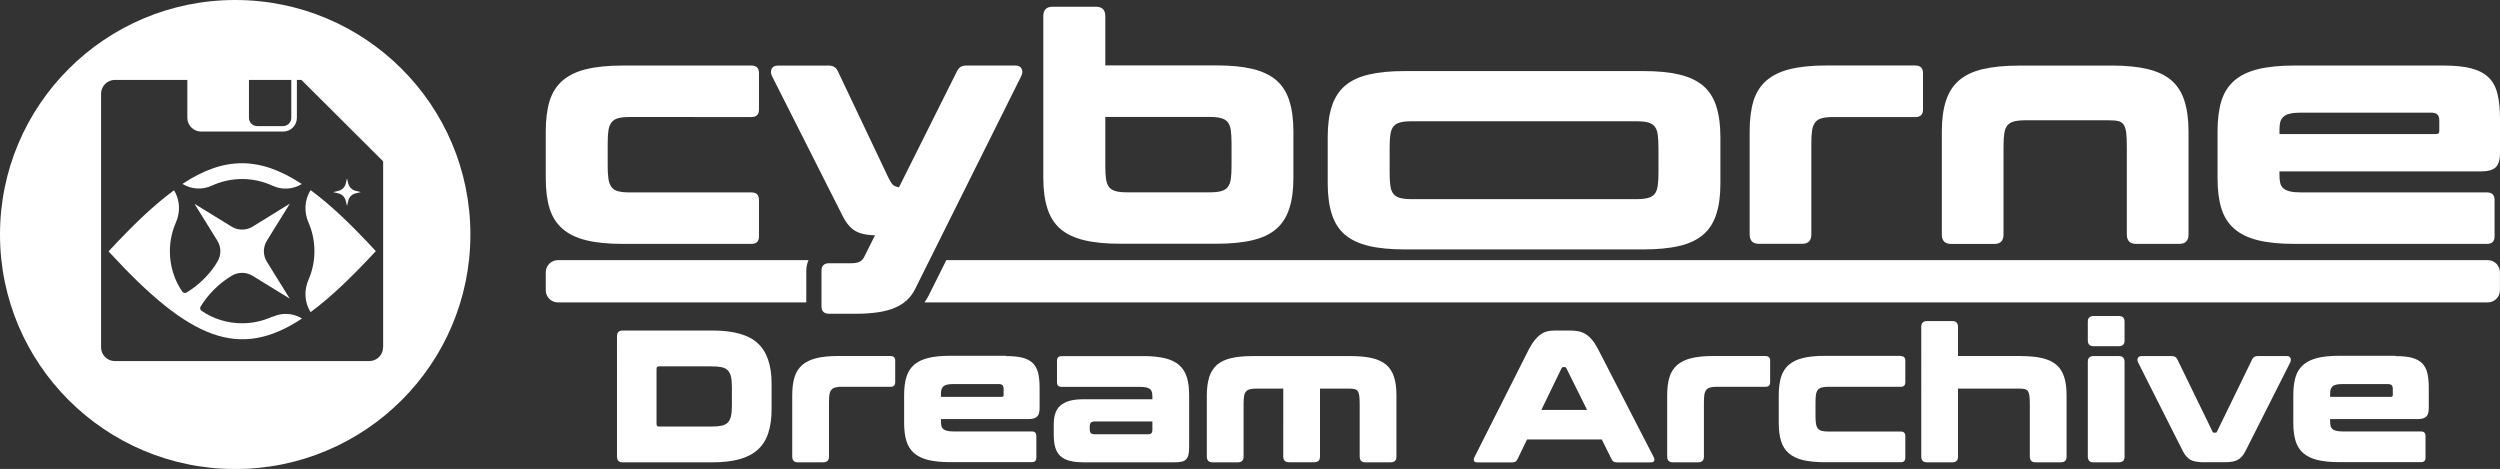
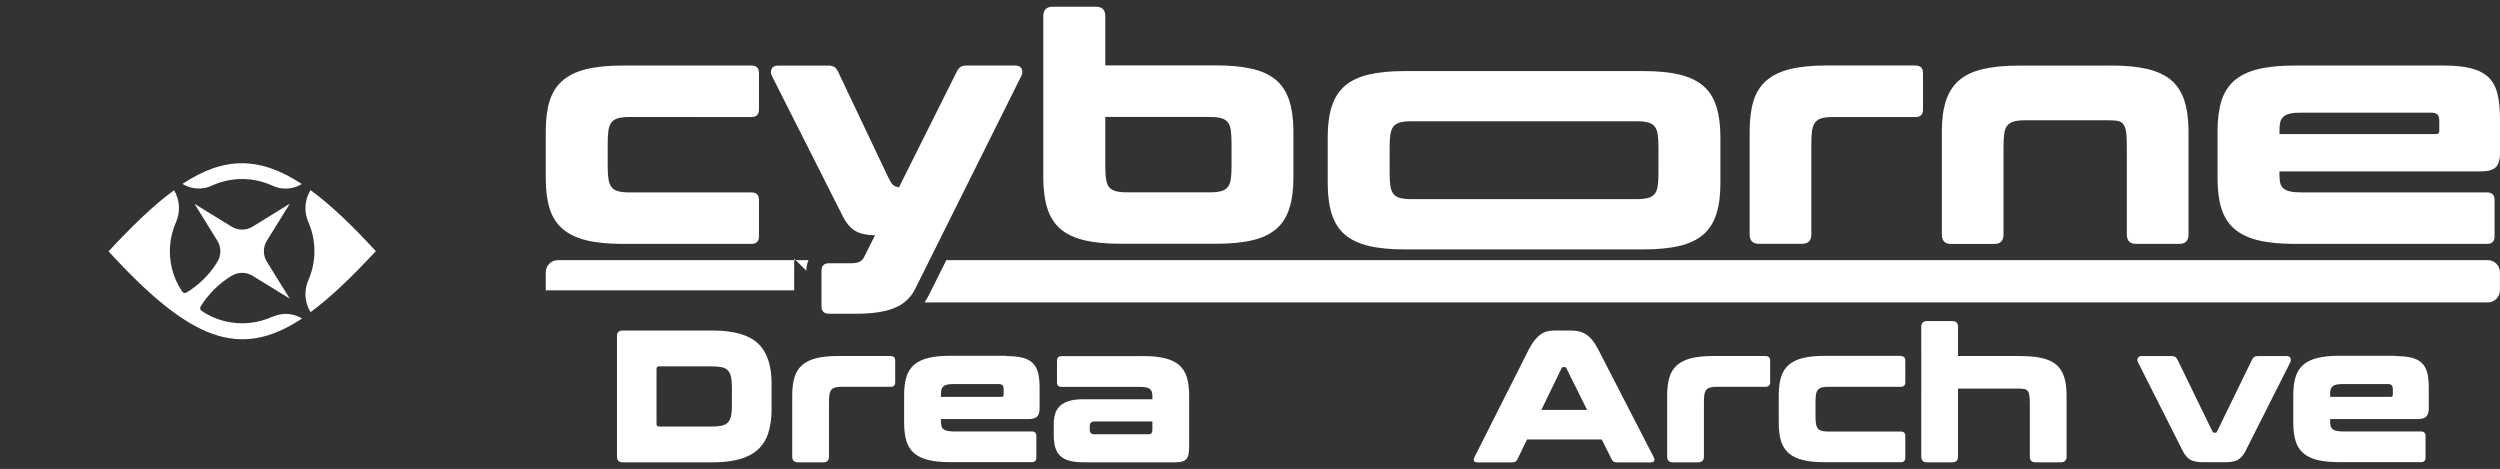
<svg xmlns="http://www.w3.org/2000/svg" id="Layer_2" data-name="Layer 2" viewBox="0 0 330.68 62.03">
  <rect x="0" y="0" width="330.68" height="62.03" fill="#333333" stroke="none" />
  <defs>
    <style>.cls-1 {
fill: #fff;
}</style>
  </defs>
  <g id="eye">
    <g>
      <path class="cls-1" d="M41.06 41.25l.02.04c2.62-1.93 5.43-4.62 8.63-8.07h0c-3.2-3.48-6.02-6.16-8.63-8.07l-.02.04c-.79 1.28-.86 2.85-.26 4.23.51 1.16.79 2.45.79 3.8s-.28 2.64-.79 3.8c-.6 1.38-.53 2.95.26 4.23z" />
-       <path class="cls-1" d="M45.73 26.53l.17.7.17-.7c.11-.47.48-.84.96-.95l.7-.17-.7-.17c-.47-.11-.84-.48-.96-.95l-.17-.7-.17.7c-.11.47-.48.84-.96.95l-.7.17.7.17c.47.11.84.48.96.95z" />
      <path class="cls-1" d="M36.06 41.87c-1.23.57-2.59.89-4.04.89-1.98.0-3.82-.6-5.34-1.63-.2-.13-.27-.39-.14-.59 1.01-1.64 2.4-3.02 4.05-4.03l.05-.03c.42-.26.91-.39 1.39-.39s.96.13 1.38.39l4.88 3v-.02l.02.02-3.01-4.86c-.53-.85-.53-1.93.0-2.78l3.01-4.86-.04.02v-.02l-4.86 3c-.42.26-.91.39-1.39.39-.48.0-.96-.13-1.38-.39l-4.88-3V27l-.02-.02 3.01 4.86c.53.85.53 1.93.0 2.78l-.33.54c-.97 1.41-2.23 2.6-3.69 3.5l-.05.03c-.2.12-.45.06-.58-.13-1.03-1.52-1.63-3.35-1.63-5.32.0-1.36.29-2.65.8-3.82.61-1.38.54-2.97-.25-4.25h0c-2.63 1.91-5.45 4.62-8.66 8.08h0 0c10.76 11.72 17.28 14.38 25.59 8.88-1.17-.72-2.62-.81-3.87-.23z" />
      <path class="cls-1" d="M24.14 24.33c1.17.72 2.62.81 3.87.23 1.22-.56 2.58-.88 4.01-.88s2.81.32 4.04.89c1.24.58 2.69.49 3.86-.23-5.63-3.7-10.32-3.62-15.78-.02z" />
-       <path class="cls-1" d="M31.11.0C13.93.0.0 13.89.0 31.02s13.93 31.02 31.11 31.02 31.11-13.89 31.11-31.02S48.3.0 31.11.0zm1.82 10.57h5.6v5.02c0 .6-.49 1.09-1.09 1.09h-3.42c-.6.0-1.09-.49-1.09-1.09v-5.02zM50.67 45.94c0 1-.82 1.82-1.82 1.82H15.19c-1.01.0-1.82-.81-1.82-1.82V12.39c0-1 .82-1.82 1.82-1.82h9.59v5.01c0 1 .82 1.82 1.82 1.82h10.85c1.01.0 1.82-.81 1.82-1.82v-5.01h.6l10.81 10.77v24.6z" />
    </g>
    <g>
-       <path class="cls-1" d="M106.65 35.81c0-.58.13-1.03.3-1.4H73.79c-.88.0-1.6.72-1.6 1.6v2.39c0 .88.72 1.6 1.6 1.6h32.86v-4.19z" />
+       <path class="cls-1" d="M106.65 35.81c0-.58.13-1.03.3-1.4H73.79c-.88.0-1.6.72-1.6 1.6v2.39h32.86v-4.19z" />
      <path class="cls-1" d="M329.08 34.41H125.17l-2.31 4.63c-.16.34-.36.65-.57.96h206.78c.88.0 1.6-.72 1.6-1.6v-2.39c0-.88-.72-1.6-1.6-1.6z" />
    </g>
    <g>
      <g>
        <path class="cls-1" d="M99.38 8.67c.34.0.59.08.76.25s.25.42.25.75v4.81c0 .33-.08.59-.25.75-.17.17-.42.25-.76.25H83.23c-.59.0-1.07.05-1.45.15-.38.1-.67.28-.88.54-.21.27-.35.62-.42 1.07-.07.45-.1 1.03-.1 1.76v2.93c0 .7.03 1.28.1 1.74.07.46.21.82.42 1.09.21.27.5.45.88.54.38.1.86.15 1.45.15h16.15c.34.0.59.08.76.25s.25.42.25.75v4.81c0 .33-.08.59-.25.75-.17.17-.42.25-.76.25H82.39c-1.93.0-3.55-.16-4.85-.48-1.3-.32-2.35-.83-3.15-1.53-.8-.7-1.36-1.6-1.7-2.7-.34-1.1-.5-2.43-.5-3.99v-6.19c0-1.56.17-2.89.5-3.99.34-1.1.9-2 1.7-2.7.8-.7 1.85-1.21 3.15-1.53 1.3-.32 2.92-.48 4.85-.48h16.99z" />
        <path class="cls-1" d="M109.53 8.67c.34.0.6.06.8.17s.36.31.5.59l6.67 14.05c.17.33.31.59.44.77s.29.31.5.4c.21.08.46.14.76.17.29.03.69.04 1.2.04h3.19l-3.4 6.27h-4.11c-1.26.0-2.22-.18-2.87-.54-.66-.36-1.22-1-1.7-1.92l-9.4-18.61c-.17-.36-.18-.68-.04-.96.14-.28.41-.42.8-.42h6.67zm24.8.0c.39.0.66.14.8.42.14.28.13.6-.04.96l-14.01 28.11c-.56 1.17-1.46 2.02-2.71 2.55-1.25.53-2.97.79-5.18.79h-3.52c-.34.0-.59-.08-.76-.25s-.25-.42-.25-.75v-4.68c0-.33.08-.59.25-.75.17-.17.42-.25.76-.25h2.9c.48.0.85-.06 1.11-.19.27-.13.47-.33.61-.61l12.29-24.59c.14-.28.31-.47.5-.59.2-.11.46-.17.8-.17h6.46z" />
        <path class="cls-1" d="M144.95.89c.42.0.73.1.94.31s.31.52.31.94v19.78c0 .73.03 1.32.1 1.78s.21.82.42 1.07c.21.25.5.43.88.52.38.1.86.15 1.45.15h11c.59.0 1.07-.05 1.45-.15.38-.1.67-.27.88-.52s.35-.61.42-1.07.1-1.05.1-1.78v-2.93c0-.72-.04-1.32-.1-1.78-.07-.46-.21-.82-.42-1.07-.21-.25-.5-.42-.88-.52s-.86-.15-1.45-.15h-17.8V8.65h18.63c1.87.0 3.46.15 4.76.46 1.3.31 2.35.8 3.15 1.48s1.38 1.58 1.74 2.7.55 2.47.55 4.06v6.19c0 1.59-.18 2.94-.55 4.06-.36 1.12-.94 2.02-1.74 2.7s-1.85 1.18-3.15 1.48c-1.3.31-2.89.46-4.76.46H148.2c-1.87.0-3.46-.15-4.76-.46-1.3-.31-2.35-.8-3.15-1.48s-1.38-1.58-1.74-2.7c-.36-1.11-.55-2.47-.55-4.06V2.14c0-.42.1-.73.31-.94s.52-.31.94-.31h5.66z" />
        <path class="cls-1" d="M253.35 8.67c.34.0.59.08.76.25s.25.42.25.75v4.81c0 .33-.08.59-.25.75-.17.17-.42.25-.76.25h-10.91c-.59.0-1.07.05-1.45.15s-.67.28-.88.54c-.21.27-.35.62-.42 1.07s-.1 1.03-.1 1.76v12c0 .42-.1.73-.31.94s-.52.31-.94.31h-5.66c-.42.0-.73-.1-.94-.31-.21-.21-.31-.52-.31-.94V17.36c0-1.56.17-2.89.5-3.99.34-1.1.9-2 1.7-2.7.8-.7 1.85-1.21 3.15-1.53 1.3-.32 2.92-.48 4.85-.48h11.75z" />
        <path class="cls-1" d="M279.28 8.67c1.87.0 3.46.15 4.76.46s2.35.8 3.15 1.48c.8.68 1.38 1.58 1.74 2.7s.55 2.47.55 4.06v13.64c0 .42-.1.73-.31.94s-.52.31-.94.31h-5.66c-.42.0-.73-.1-.94-.31-.21-.21-.31-.52-.31-.94V19.42c0-.78-.03-1.4-.08-1.86-.06-.46-.17-.82-.34-1.07-.17-.25-.41-.41-.73-.48s-.76-.1-1.32-.1h-10.99c-.59.0-1.07.05-1.45.15-.38.1-.67.27-.88.52s-.35.61-.42 1.07-.1 1.05-.1 1.78v11.59c0 .42-.1.73-.31.94s-.52.31-.94.31h-5.66c-.42.0-.73-.1-.94-.31-.21-.21-.31-.52-.31-.94V17.38c0-1.59.18-2.94.55-4.06.36-1.11.94-2.01 1.74-2.7.8-.68 1.85-1.18 3.15-1.48 1.3-.31 2.89-.46 4.76-.46h12.29z" />
        <path class="cls-1" d="M323.25 8.67c1.48.0 2.7.13 3.65.38s1.71.65 2.27 1.19c.56.54.95 1.26 1.17 2.15s.34 1.99.34 3.3v4.56c0 .92-.2 1.55-.59 1.9-.39.35-1.01.52-1.85.52h-30.25v-4.94h24.25c.14.0.24-.03.31-.1s.1-.17.1-.31v-1.38c0-.17-.02-.32-.06-.46s-.1-.25-.19-.33-.2-.15-.34-.19-.29-.06-.46-.06h-17.24c-.59.0-1.07.04-1.45.13-.38.08-.67.22-.88.42s-.35.43-.42.71-.1.63-.1 1.05v5.98c0 .39.03.73.1 1.02.07.29.21.53.42.71.21.18.5.31.88.4s.86.13 1.45.13h24.59c.34.0.59.08.76.25s.25.42.25.75v4.81c0 .33-.08.59-.25.75s-.42.25-.76.25h-25.43c-1.93.0-3.55-.16-4.85-.48-1.3-.32-2.35-.83-3.15-1.53-.8-.7-1.36-1.6-1.7-2.7-.34-1.1-.5-2.43-.5-3.99v-6.19c0-1.56.17-2.89.5-3.99.34-1.1.9-2 1.7-2.7.8-.7 1.85-1.21 3.15-1.53 1.3-.32 2.92-.48 4.85-.48h19.72z" />
      </g>
      <path class="cls-1" d="M217.36 9.4c1.87.0 3.46.15 4.76.46 1.3.31 2.35.8 3.15 1.48s1.38 1.58 1.74 2.7.55 2.47.55 4.06v6.19c0 1.59-.18 2.94-.55 4.06-.36 1.12-.94 2.02-1.74 2.7s-1.85 1.18-3.15 1.48c-1.3.31-2.89.46-4.76.46h-31.54c-1.87.0-3.46-.15-4.76-.46-1.3-.31-2.35-.8-3.15-1.48s-1.38-1.58-1.74-2.7c-.36-1.11-.55-2.47-.55-4.06V18.1c0-1.59.18-2.94.55-4.06.36-1.11.94-2.01 1.74-2.7.8-.68 1.85-1.18 3.15-1.48 1.3-.31 2.89-.46 4.76-.46h31.54zM183.81 22.82c0 .73.03 1.32.1 1.78s.21.82.42 1.07c.21.25.5.43.88.52.38.1.86.15 1.45.15h29.86c.59.0 1.07-.05 1.45-.15.38-.1.67-.27.88-.52s.35-.61.42-1.07.1-1.05.1-1.78v-3.26c0-.73-.04-1.32-.1-1.78-.07-.46-.21-.82-.42-1.07-.21-.25-.5-.42-.88-.52-.38-.1-.86-.15-1.45-.15h-29.86c-.59.0-1.07.05-1.45.15-.38.1-.67.27-.88.52s-.35.61-.42 1.07-.1 1.05-.1 1.78v3.26z" />
    </g>
    <g>
      <path class="cls-1" d="M94.26 43.72c2.77.0 4.76.56 5.98 1.69 1.21 1.13 1.82 2.9 1.82 5.33v3.39c0 1.21-.15 2.26-.44 3.15-.29.89-.75 1.62-1.38 2.19s-1.44 1-2.43 1.27c-.99.27-2.17.41-3.55.41h-11.9c-.25.0-.44-.06-.56-.19-.12-.12-.19-.31-.19-.56V44.47c0-.25.06-.44.19-.56s.31-.19.56-.19h11.9zM86.84 56.04c0 .13.02.23.07.29s.13.09.25.09h6.97c.53.0.97-.04 1.32-.11.35-.08.62-.22.82-.42.2-.21.34-.49.42-.85s.12-.82.12-1.38v-2.44c0-.56-.04-1.02-.12-1.38s-.22-.64-.42-.85-.47-.35-.82-.42-.79-.11-1.32-.11h-6.97c-.12.0-.2.03-.25.09s-.07.15-.07.29v7.22z" />
      <path class="cls-1" d="M117.81 47.1c.2.0.35.05.45.15.1.1.15.25.15.45v2.86c0 .2-.05.35-.15.45s-.25.15-.45.15h-6.47c-.35.0-.64.03-.86.09s-.4.17-.52.32c-.12.16-.21.37-.25.63-.04.27-.06.61-.06 1.05v7.15c0 .25-.06.44-.19.56-.12.12-.31.19-.56.19h-3.36c-.25.0-.44-.06-.56-.19-.12-.12-.19-.31-.19-.56v-8.12c0-.93.1-1.72.3-2.38.2-.66.54-1.19 1.01-1.61.47-.41 1.1-.72 1.87-.91s1.73-.29 2.88-.29h6.97z" />
      <path class="cls-1" d="M133.1 47.1c.88.0 1.6.07 2.17.22.56.15 1.01.39 1.34.71s.56.75.7 1.28c.13.53.2 1.19.2 1.97v2.71c0 .55-.12.93-.35 1.13-.23.21-.6.31-1.1.31h-13.69v-2.94h10.13c.08.0.14-.02.19-.06.04-.04.06-.1.06-.19v-.82c0-.1-.01-.19-.04-.27s-.06-.15-.11-.2-.12-.09-.2-.11-.17-.04-.27-.04h-5.98c-.35.0-.63.02-.86.07-.22.05-.4.13-.52.25-.12.12-.21.26-.25.42-.04.17-.06.37-.06.62v3.56c0 .23.02.44.06.61s.13.32.25.42c.12.11.3.19.52.24.22.05.51.08.86.08h10.33c.2.0.35.05.45.15s.15.25.15.45v2.86c0 .2-.05.35-.15.45s-.25.15-.45.15h-10.83c-1.15.0-2.1-.1-2.88-.29-.77-.19-1.39-.49-1.87-.91-.47-.41-.81-.95-1.01-1.61s-.3-1.45-.3-2.38v-3.69c0-.93.1-1.72.3-2.38.2-.66.53-1.19 1.01-1.61.47-.41 1.1-.72 1.87-.91s1.73-.29 2.88-.29h7.44z" />
      <path class="cls-1" d="M151.23 47.1c1.15.0 2.1.1 2.88.29s1.39.49 1.87.91c.47.42.81.95 1.01 1.61s.3 1.45.3 2.38v6.82c0 .42-.03.76-.09 1.02-.06.27-.16.47-.3.62-.14.15-.33.25-.57.31-.24.06-.54.09-.91.09h-12.1c-.75.0-1.37-.07-1.88-.21s-.91-.36-1.22-.66-.52-.68-.65-1.13c-.12-.46-.19-1-.19-1.63v-1.37c0-.53.06-1 .19-1.42s.34-.76.65-1.05c.31-.28.71-.5 1.22-.65s1.13-.22 1.88-.22h11.45v2.94h-10.01c-.22.0-.37.05-.47.16s-.15.27-.15.49v.42c0 .1.01.19.04.27s.06.15.11.2.12.09.2.11c.08.03.17.04.27.04h7.15c.18.0.32-.05.4-.15s.12-.25.12-.45v-4.33c0-.25-.02-.46-.06-.62-.04-.17-.12-.3-.25-.41-.12-.11-.3-.19-.52-.24-.22-.05-.51-.07-.86-.07h-10.33c-.2.0-.35-.05-.45-.15s-.15-.25-.15-.45v-2.86c0-.2.05-.35.15-.45s.25-.15.45-.15h10.83z" />
-       <path class="cls-1" d="M178.66 47.1c1.11.0 2.05.09 2.83.27s1.39.48 1.87.88c.47.41.82.94 1.03 1.61.22.66.32 1.47.32 2.42v8.12c0 .25-.06.44-.19.56-.12.12-.31.19-.56.19h-3.36c-.25.0-.44-.06-.56-.19-.12-.12-.19-.31-.19-.56v-6.9c0-.46-.02-.83-.05-1.11-.03-.27-.1-.49-.2-.64s-.24-.24-.44-.29c-.19-.04-.45-.06-.78-.06h-3.78v8.99c0 .25-.06.44-.19.56-.13.12-.31.19-.56.19h-3.36c-.25.0-.44-.06-.56-.19-.12-.12-.19-.31-.19-.56V51.4h-3.56c-.35.0-.64.03-.86.09-.22.06-.4.16-.52.31-.12.15-.21.36-.25.64s-.06.63-.06 1.06v6.9c0 .25-.06.44-.19.56-.12.12-.31.19-.56.19h-3.36c-.25.0-.44-.06-.56-.19-.12-.12-.19-.31-.19-.56v-8.12c0-.95.11-1.75.32-2.42.22-.66.56-1.2 1.03-1.61s1.1-.7 1.87-.88 1.71-.27 2.83-.27h12.97z" />
      <path class="cls-1" d="M207.62 43.72c.43.0.82.03 1.17.1s.67.2.97.39.58.45.85.77c.27.32.53.74.8 1.26l7.3 14.17c.12.22.15.39.1.54-.05.14-.22.21-.5.21h-4.41c-.2.0-.35-.03-.45-.09s-.19-.16-.27-.31l-5.98-12.03c-.03-.07-.07-.11-.11-.14-.04-.02-.1-.04-.16-.04h-.12c-.07.0-.12.01-.16.04s-.08.07-.11.14l-5.83 12.03c-.08.15-.17.25-.27.31-.1.06-.25.09-.45.09h-4.53c-.28.0-.45-.07-.5-.21s-.02-.32.1-.54l7.15-14.17c.26-.51.53-.93.8-1.26.26-.32.53-.58.81-.77.27-.19.56-.32.87-.39s.63-.1.96-.1h1.99zM212.77 54.22l2.09 3.91h-15.79l1.92-3.91h11.78z" />
      <path class="cls-1" d="M233.54 47.1c.2.0.35.05.45.15s.15.25.15.45v2.86c0 .2-.05.35-.15.45s-.25.15-.45.15h-6.47c-.35.0-.64.03-.86.09-.22.06-.4.17-.52.32-.12.16-.21.37-.25.63-.04.27-.06.61-.06 1.05v7.15c0 .25-.06.44-.19.56-.12.12-.31.19-.56.19h-3.36c-.25.0-.44-.06-.56-.19-.12-.12-.19-.31-.19-.56v-8.12c0-.93.1-1.72.3-2.38.2-.66.54-1.19 1.01-1.61.47-.41 1.1-.72 1.87-.91s1.73-.29 2.88-.29h6.97z" />
      <path class="cls-1" d="M251.42 47.1c.2.0.35.05.45.15s.15.25.15.45v2.86c0 .2-.05.35-.15.45s-.25.15-.45.15h-9.59c-.35.0-.63.03-.86.09-.22.06-.4.17-.52.32s-.21.37-.25.63c-.04.27-.06.61-.06 1.05v1.74c0 .42.02.76.06 1.03s.13.49.25.65.3.27.52.32c.22.06.51.09.86.09h9.59c.2.0.35.05.45.15s.15.25.15.45v2.86c0 .2-.05.35-.15.45s-.25.15-.45.15h-10.08c-1.15.0-2.1-.1-2.88-.29-.77-.19-1.39-.49-1.87-.91-.47-.41-.81-.95-1.01-1.61s-.3-1.45-.3-2.38v-3.69c0-.93.1-1.72.3-2.38.2-.66.54-1.19 1.01-1.61.47-.41 1.1-.72 1.87-.91s1.73-.29 2.88-.29h10.08z" />
      <path class="cls-1" d="M258.24 42.47c.25.0.44.06.56.19s.19.31.19.56V60.4c0 .25-.06.44-.19.56-.12.12-.31.19-.56.19h-3.36c-.25.0-.44-.06-.56-.19-.12-.12-.19-.31-.19-.56V43.22c0-.25.06-.44.19-.56s.31-.19.56-.19h3.36zm9.06 4.63c1.11.0 2.05.09 2.83.27s1.39.48 1.87.88c.47.41.82.94 1.03 1.61.22.66.32 1.47.32 2.42v8.12c0 .25-.06.44-.19.56-.12.12-.31.19-.56.19h-3.36c-.25.0-.44-.06-.56-.19-.12-.12-.19-.31-.19-.56v-6.9c0-.46-.02-.83-.05-1.11-.03-.27-.1-.49-.2-.64s-.24-.24-.44-.29c-.19-.04-.45-.06-.78-.06h-10.38v-4.31h10.66z" />
-       <path class="cls-1" d="M280.27 41.8c.25.0.44.06.56.19s.19.31.19.56v2.49c0 .25-.06.44-.19.56-.12.12-.31.19-.56.19h-3.36c-.25.0-.44-.06-.56-.19-.12-.12-.19-.31-.19-.56v-2.49c0-.25.06-.44.19-.56s.31-.19.56-.19h3.36zm0 5.3c.25.0.44.06.56.19.12.12.19.31.19.56V60.4c0 .25-.06.44-.19.56-.12.12-.31.19-.56.19h-3.36c-.25.0-.44-.06-.56-.19-.12-.12-.19-.31-.19-.56V47.85c0-.25.06-.44.19-.56.12-.12.31-.19.56-.19h3.36z" />
      <path class="cls-1" d="M287.24 47.1c.2.0.36.03.47.1.12.07.22.18.3.35l4.63 9.51c.03.08.07.13.1.15.03.02.08.02.15.02h.12c.07.0.12.0.15-.02s.07-.07.1-.15l4.63-9.51c.08-.17.18-.28.3-.35s.27-.1.47-.1h3.83c.23.0.39.08.47.25s.07.36-.02.57l-5.93 11.75c-.28.55-.62.93-1.01 1.15s-.96.32-1.71.32h-2.84c-.75.0-1.32-.11-1.71-.32-.39-.22-.73-.6-1.01-1.15l-5.93-11.75c-.1-.22-.11-.41-.02-.57s.24-.25.47-.25h3.96z" />
      <path class="cls-1" d="M316.85 47.1c.88.0 1.6.07 2.17.22.56.15 1.01.39 1.34.71s.56.75.7 1.28c.13.53.2 1.19.2 1.97v2.71c0 .55-.12.93-.35 1.13-.23.21-.6.31-1.1.31h-13.69v-2.94h10.13c.08.0.14-.02.19-.06.04-.04.06-.1.06-.19v-.82c0-.1-.01-.19-.04-.27s-.06-.15-.11-.2-.12-.09-.2-.11-.17-.04-.27-.04h-5.98c-.35.0-.63.02-.86.07-.22.05-.4.13-.52.25s-.21.26-.25.42c-.04.17-.06.37-.06.62v3.56c0 .23.02.44.06.61s.13.32.25.42c.12.11.3.19.52.24.22.05.51.08.86.08h10.33c.2.0.35.05.45.15s.15.25.15.45v2.86c0 .2-.05.35-.15.45-.1.1-.25.15-.45.15H309.4c-1.15.0-2.1-.1-2.88-.29-.77-.19-1.39-.49-1.87-.91-.47-.41-.81-.95-1.01-1.61s-.3-1.45-.3-2.38v-3.69c0-.93.1-1.72.3-2.38.2-.66.53-1.19 1.01-1.61.47-.41 1.1-.72 1.87-.91s1.73-.29 2.88-.29h7.44z" />
    </g>
  </g>
</svg>